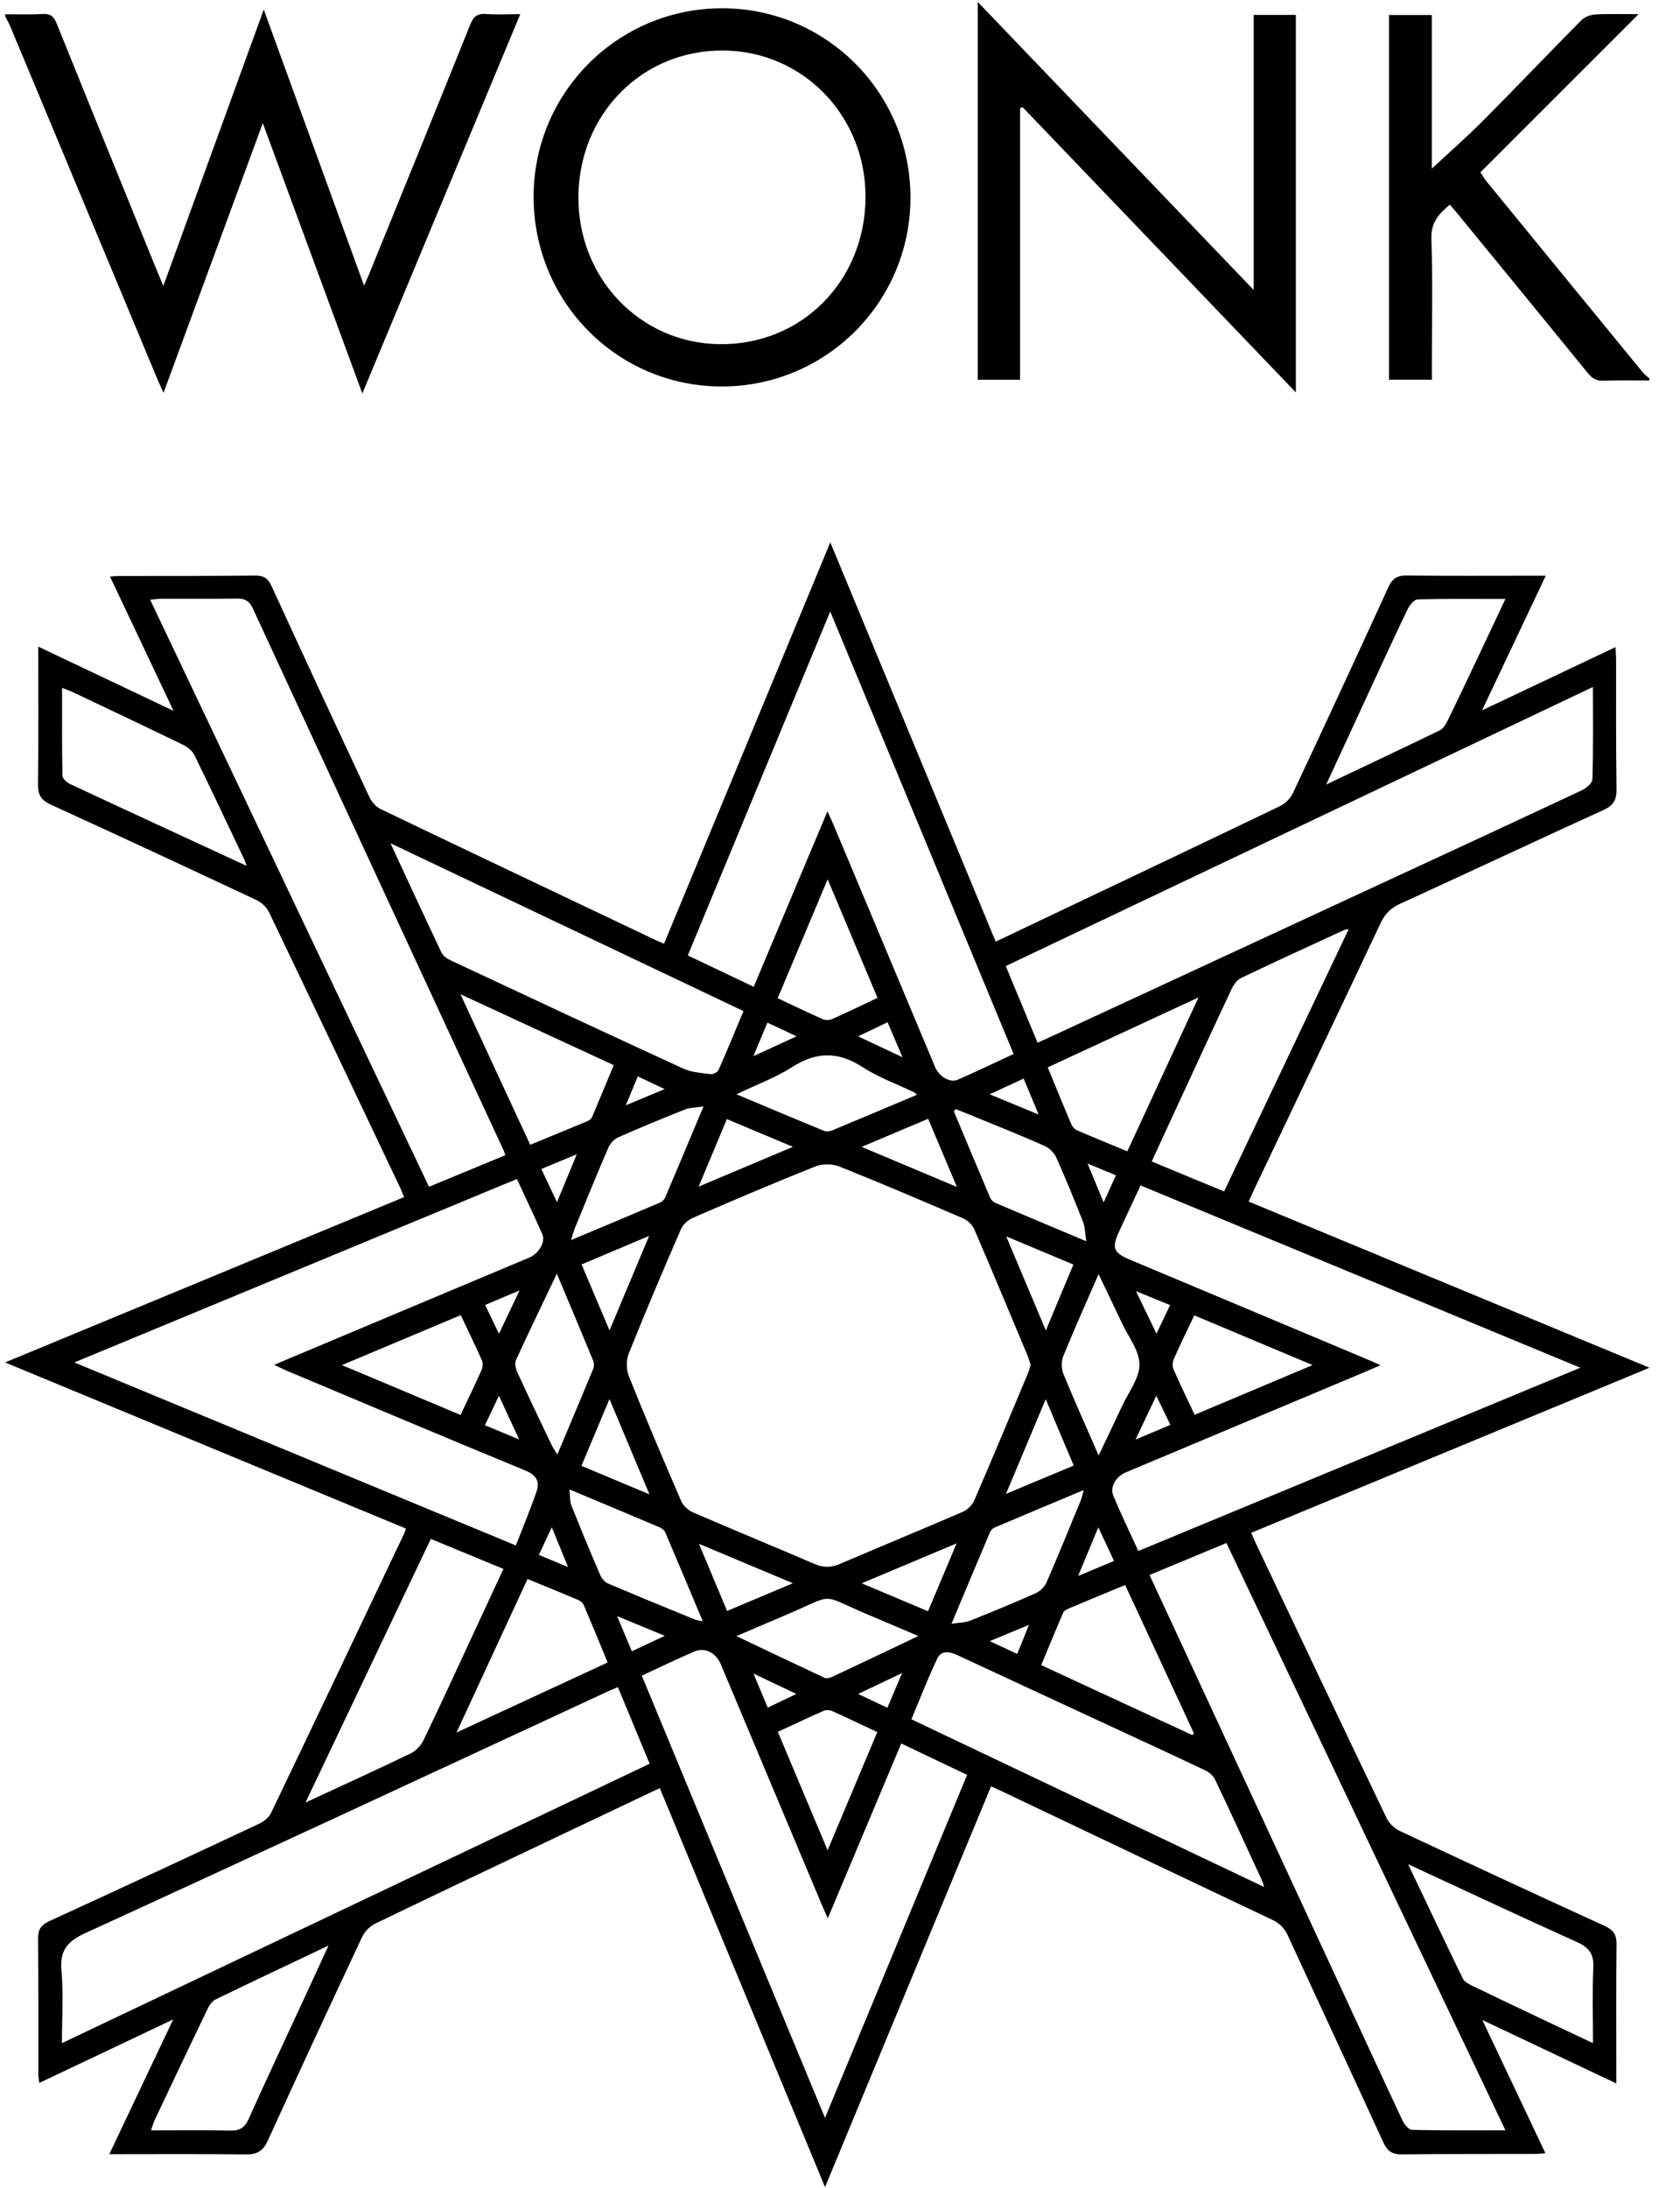
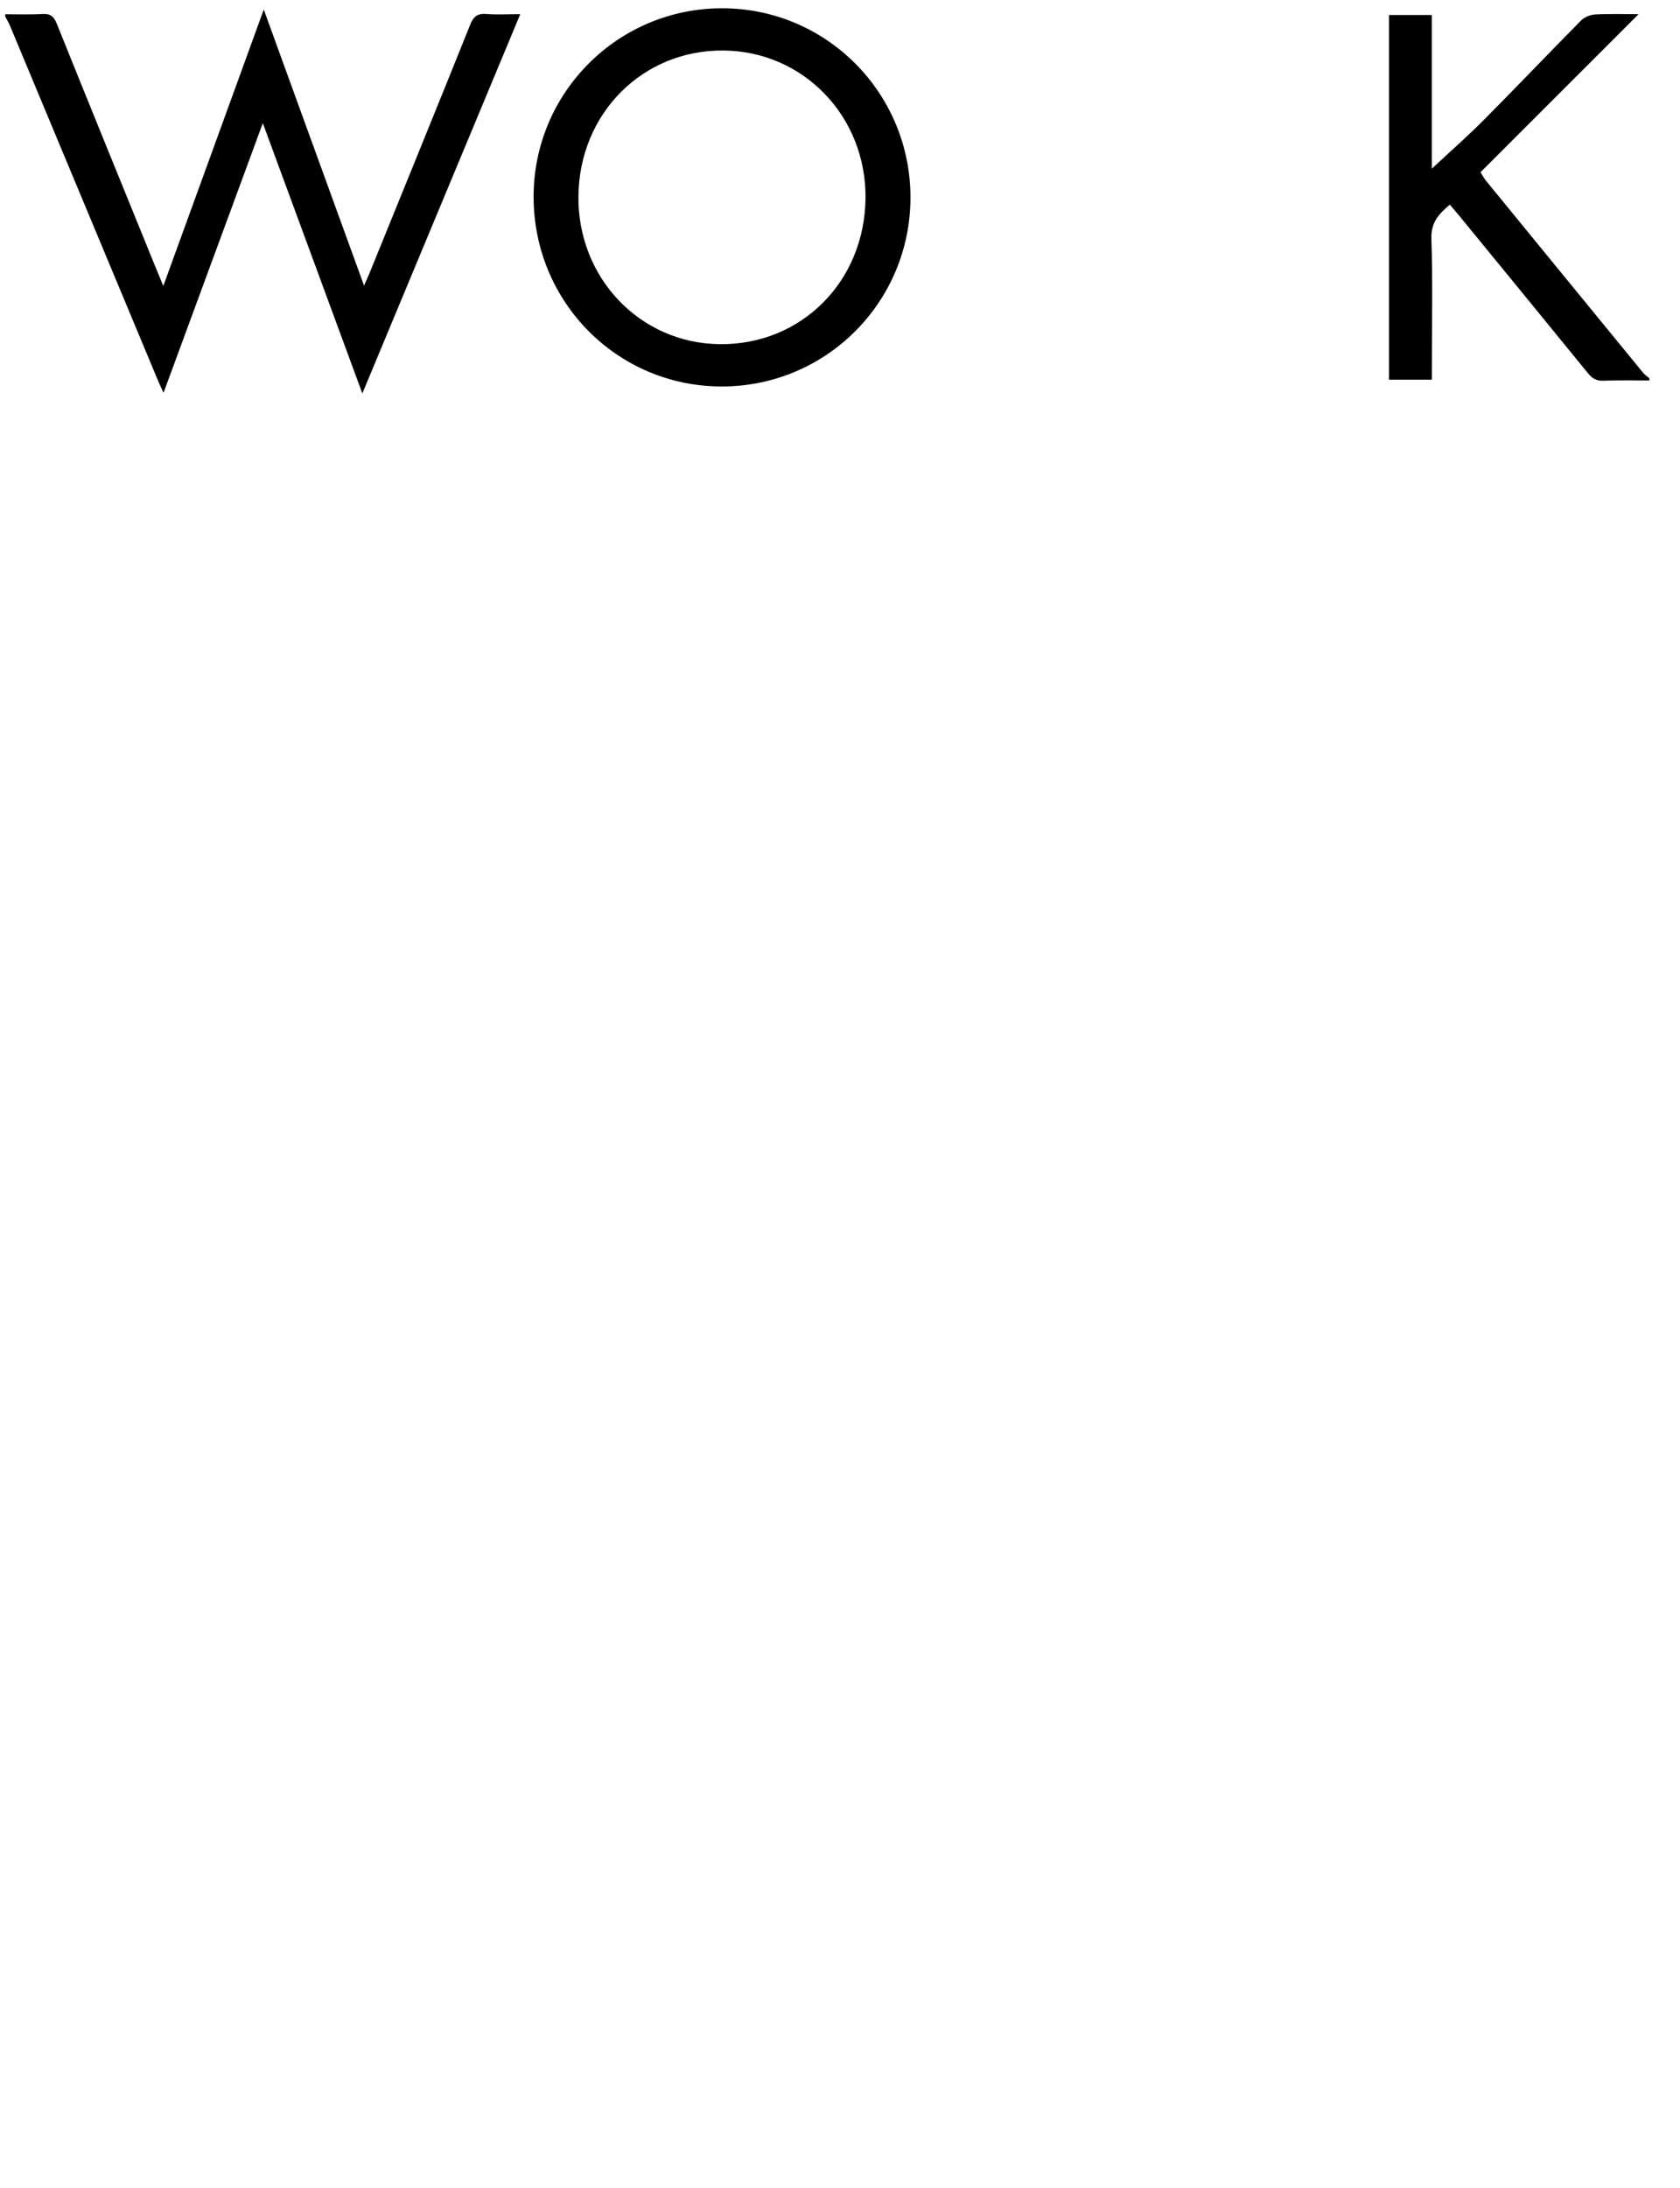
<svg xmlns="http://www.w3.org/2000/svg" width="53" height="69" viewBox="0 0 53 69" fill="none">
  <path d="M0.165 0.45C0.558 0.449 0.95 0.465 1.34 0.441C1.591 0.426 1.7 0.521 1.79 0.745C2.81 3.277 3.84 5.804 4.868 8.331C4.949 8.531 5.033 8.73 5.152 9.019C6.217 6.09 7.251 3.245 8.321 0.301C9.39 3.241 10.425 6.089 11.485 9.008C11.56 8.836 11.612 8.726 11.658 8.613C12.72 6 13.786 3.388 14.837 0.77C14.941 0.512 15.07 0.42 15.343 0.441C15.674 0.467 16.009 0.447 16.413 0.447C14.754 4.431 13.111 8.373 11.431 12.408C10.372 9.534 9.345 6.747 8.291 3.884C7.239 6.74 6.214 9.524 5.159 12.388C5.084 12.222 5.033 12.118 4.988 12.011C3.431 8.281 1.876 4.551 0.319 0.821C0.276 0.718 0.217 0.62 0.165 0.519V0.45Z" fill="black" />
  <path d="M52.034 11.999C51.55 11.999 51.065 11.988 50.583 12.007C50.359 12.016 50.227 11.932 50.092 11.766C48.725 10.086 47.351 8.412 45.979 6.736C45.906 6.647 45.831 6.562 45.739 6.454C45.395 6.743 45.139 7.012 45.157 7.532C45.203 8.878 45.172 10.228 45.172 11.575C45.172 11.7 45.172 11.825 45.172 11.975H43.82V0.473H45.17V5.32C45.713 4.813 46.281 4.315 46.812 3.781C47.844 2.745 48.852 1.683 49.881 0.644C49.987 0.538 50.17 0.465 50.323 0.456C50.781 0.432 51.242 0.447 51.693 0.447C50.027 2.112 48.366 3.773 46.704 5.434C46.796 5.575 46.827 5.633 46.867 5.685C48.523 7.71 50.178 9.734 51.836 11.756C51.89 11.823 51.967 11.873 52.033 11.93V11.999H52.034Z" fill="black" />
-   <path d="M0.162 42.969C4.405 41.212 8.563 39.489 12.747 37.756C12.704 37.651 12.671 37.558 12.629 37.469C11.251 34.567 9.875 31.664 8.486 28.767C8.411 28.609 8.246 28.459 8.086 28.384C5.928 27.37 3.766 26.366 1.599 25.375C1.302 25.239 1.196 25.068 1.199 24.744C1.215 23.316 1.206 21.887 1.206 20.394C2.627 21.067 4.002 21.72 5.475 22.419C4.786 20.962 4.136 19.591 3.47 18.183C3.585 18.176 3.67 18.166 3.757 18.166C5.186 18.163 6.615 18.167 8.044 18.152C8.315 18.149 8.453 18.236 8.567 18.484C9.585 20.703 10.613 22.917 11.649 25.128C11.72 25.28 11.855 25.444 12.002 25.514C14.91 26.908 17.823 28.29 20.735 29.673C20.796 29.702 20.859 29.726 20.949 29.763C22.69 25.561 24.425 21.374 26.194 17.105C27.951 21.344 29.674 25.504 31.412 29.698C31.758 29.533 32.077 29.381 32.396 29.23C35.058 27.964 37.721 26.702 40.378 25.425C40.546 25.345 40.712 25.177 40.791 25.009C41.805 22.852 42.807 20.689 43.799 18.521C43.922 18.252 44.072 18.147 44.372 18.15C45.697 18.166 47.023 18.157 48.348 18.157H48.765C48.085 19.594 47.439 20.957 46.755 22.404C48.201 21.719 49.565 21.073 50.964 20.41C50.972 20.556 50.983 20.666 50.984 20.776C50.987 22.148 50.977 23.52 50.998 24.89C51.003 25.227 50.901 25.402 50.591 25.544C48.443 26.523 46.307 27.527 44.159 28.509C43.867 28.642 43.69 28.828 43.554 29.116C42.228 31.928 40.888 34.734 39.553 37.541C39.504 37.644 39.459 37.749 39.392 37.895C43.59 39.635 47.773 41.368 52.038 43.136C47.808 44.888 43.657 46.608 39.472 48.342C39.531 48.474 39.578 48.587 39.63 48.698C40.997 51.58 42.363 54.462 43.743 57.338C43.823 57.506 43.995 57.668 44.165 57.748C46.312 58.756 48.464 59.753 50.621 60.74C50.888 60.862 51.001 61.007 50.998 61.312C50.982 62.637 50.991 63.962 50.991 65.287V65.709C49.56 65.031 48.206 64.39 46.764 63.707C47.447 65.148 48.092 66.51 48.755 67.91C48.61 67.92 48.522 67.931 48.435 67.931C47.029 67.935 45.623 67.929 44.217 67.945C43.917 67.948 43.766 67.84 43.643 67.572C42.645 65.394 41.631 63.224 40.63 61.047C40.523 60.814 40.378 60.662 40.144 60.551C37.282 59.197 34.423 57.834 31.564 56.474C31.481 56.434 31.398 56.398 31.265 56.339C29.528 60.529 27.796 64.711 26.028 68.978C24.271 64.738 22.547 60.577 20.814 56.394C19.757 56.896 18.728 57.383 17.7 57.871C15.745 58.8 13.787 59.726 11.838 60.668C11.671 60.749 11.505 60.917 11.426 61.085C10.422 63.222 9.429 65.363 8.449 67.511C8.304 67.83 8.119 67.951 7.766 67.947C6.349 67.928 4.933 67.939 3.449 67.939C4.121 66.521 4.772 65.15 5.464 63.689C4.009 64.379 2.644 65.027 1.24 65.692C1.226 65.578 1.21 65.504 1.21 65.432C1.208 64.003 1.213 62.574 1.2 61.145C1.197 60.863 1.29 60.712 1.55 60.592C3.758 59.58 5.962 58.556 8.162 57.524C8.315 57.453 8.482 57.322 8.552 57.176C9.962 54.238 11.359 51.293 12.758 48.35C12.772 48.32 12.78 48.286 12.807 48.209C8.623 46.475 4.439 44.742 0.161 42.969H0.162ZM32.515 43.048C32.477 42.935 32.446 42.824 32.403 42.719C31.851 41.402 31.303 40.084 30.738 38.774C30.678 38.635 30.536 38.492 30.396 38.431C29.096 37.871 27.794 37.315 26.479 36.79C26.259 36.703 25.945 36.699 25.727 36.786C24.422 37.306 23.131 37.857 21.842 38.416C21.694 38.48 21.54 38.631 21.476 38.779C20.913 40.078 20.358 41.381 19.833 42.696C19.75 42.904 19.759 43.204 19.843 43.414C20.37 44.729 20.923 46.032 21.485 47.331C21.549 47.479 21.703 47.629 21.852 47.693C23.13 48.247 24.419 48.776 25.698 49.326C25.974 49.445 26.216 49.443 26.491 49.326C27.782 48.773 29.082 48.239 30.37 47.682C30.518 47.618 30.672 47.468 30.735 47.321C31.307 46.001 31.86 44.672 32.416 43.345C32.456 43.25 32.481 43.15 32.515 43.048V43.048ZM16.307 37.184C11.665 39.108 7.048 41.021 2.345 42.969C7.027 44.91 11.624 46.815 16.274 48.741C16.503 48.151 16.735 47.602 16.926 47.039C17.032 46.731 16.924 46.522 16.579 46.38C14.067 45.345 11.564 44.288 9.059 43.236C8.939 43.185 8.823 43.126 8.649 43.044C9.996 42.478 11.278 41.938 12.559 41.4C13.939 40.821 15.319 40.243 16.699 39.662C16.996 39.537 17.215 39.17 17.11 38.929C16.857 38.35 16.583 37.782 16.306 37.184H16.307ZM35.981 37.386C35.744 37.896 35.52 38.374 35.299 38.853C35.067 39.355 35.129 39.511 35.636 39.724C38.162 40.784 40.688 41.844 43.213 42.905C43.309 42.945 43.402 42.99 43.551 43.057C43.349 43.145 43.223 43.2 43.096 43.254C40.571 44.314 38.045 45.374 35.519 46.435C35.206 46.566 35.006 46.896 35.122 47.172C35.364 47.753 35.64 48.32 35.912 48.916C40.551 46.993 45.155 45.084 49.856 43.136C45.181 41.198 40.603 39.301 35.981 37.386ZM19.493 53.21C19.358 53.268 19.243 53.313 19.131 53.366C13.657 55.903 8.189 58.45 2.704 60.961C2.127 61.225 1.881 61.507 1.939 62.153C2.005 62.89 1.954 63.639 1.954 64.437C8.166 61.485 14.326 58.558 20.495 55.626C20.153 54.8 19.827 54.015 19.493 53.21ZM36.265 49.672C38.183 53.806 40.078 57.89 41.97 61.973C42.726 63.602 43.475 65.234 44.237 66.86C44.298 66.989 44.437 67.17 44.542 67.173C45.507 67.197 46.471 67.187 47.493 67.187C44.547 60.986 41.62 54.829 38.691 48.664C37.86 49.009 37.076 49.335 36.265 49.672ZM15.942 36.433C15.915 36.357 15.908 36.324 15.894 36.294C13.252 30.589 10.609 24.885 7.971 19.178C7.868 18.957 7.728 18.876 7.49 18.878C6.695 18.889 5.899 18.881 5.105 18.883C5.006 18.883 4.906 18.899 4.737 18.914C7.681 25.111 10.603 31.261 13.534 37.429C14.35 37.092 15.135 36.767 15.942 36.433H15.942ZM50.253 21.666C44.033 24.621 37.892 27.54 31.729 30.468C32.073 31.298 32.403 32.089 32.733 32.886C32.889 32.816 33.004 32.765 33.119 32.711C36.557 31.119 39.995 29.526 43.432 27.933C45.584 26.936 47.737 25.941 49.885 24.933C50.031 24.865 50.233 24.704 50.237 24.58C50.267 23.638 50.253 22.695 50.253 21.666L50.253 21.666ZM26.104 25.587C26.183 25.761 26.237 25.87 26.283 25.982C26.73 27.043 27.174 28.105 27.619 29.166C28.246 30.664 28.873 32.16 29.502 33.657C29.625 33.949 29.968 34.16 30.209 34.055C30.797 33.8 31.374 33.52 31.977 33.241C30.052 28.597 28.14 23.987 26.192 19.286C24.675 22.948 23.192 26.525 21.698 30.133C22.404 30.469 23.082 30.79 23.778 31.122C24.557 29.267 25.318 27.457 26.104 25.588V25.587ZM28.432 54.987C27.66 56.825 26.9 58.631 26.115 60.5C26.04 60.331 25.992 60.23 25.949 60.127C24.878 57.58 23.808 55.032 22.737 52.484C22.587 52.128 22.238 51.945 21.908 52.086C21.359 52.32 20.822 52.582 20.247 52.847C22.169 57.483 24.079 62.096 26.027 66.796C27.547 63.128 29.026 59.56 30.51 55.977C29.808 55.642 29.145 55.326 28.432 54.986V54.987ZM39.88 59.512C39.845 59.401 39.836 59.358 39.818 59.319C39.327 58.254 38.838 57.187 38.334 56.127C38.277 56.006 38.147 55.894 38.024 55.836C37.121 55.405 36.211 54.988 35.304 54.567C33.602 53.778 31.9 52.991 30.201 52.199C29.956 52.084 29.695 52.042 29.569 52.307C29.274 52.927 29.028 53.569 28.753 54.224C32.462 55.987 36.138 57.734 39.881 59.513L39.88 59.512ZM12.319 26.595C12.881 27.806 13.396 28.924 13.924 30.036C13.971 30.137 14.087 30.228 14.193 30.277C16.643 31.425 19.094 32.572 21.554 33.701C21.816 33.821 22.128 33.84 22.422 33.878C22.499 33.889 22.637 33.815 22.668 33.746C22.938 33.139 23.189 32.523 23.454 31.888C19.752 30.128 16.084 28.385 12.319 26.595ZM42.547 29.306C42.466 29.319 42.432 29.318 42.406 29.33C41.319 29.832 40.23 30.329 39.15 30.846C39.022 30.906 38.916 31.061 38.852 31.196C38.167 32.655 37.494 34.119 36.817 35.582C36.659 35.923 36.502 36.265 36.334 36.631C37.105 36.95 37.845 37.256 38.617 37.577C39.928 34.817 41.229 32.079 42.547 29.307L42.547 29.306ZM9.64 56.848C10.807 56.307 11.883 55.818 12.948 55.304C13.115 55.223 13.278 55.055 13.359 54.886C13.861 53.85 14.339 52.802 14.825 51.757C15.173 51.008 15.52 50.259 15.882 49.481C15.105 49.16 14.357 48.851 13.591 48.535C12.278 51.297 10.984 54.02 9.639 56.847L9.64 56.848ZM7.781 27.31C7.74 27.198 7.729 27.156 7.711 27.117C7.188 26.016 6.671 24.912 6.134 23.818C6.067 23.679 5.912 23.557 5.769 23.487C4.621 22.929 3.467 22.384 2.313 21.837C2.214 21.79 2.108 21.754 1.959 21.694C1.959 22.652 1.952 23.558 1.97 24.464C1.971 24.554 2.104 24.676 2.203 24.723C4.036 25.58 5.874 26.427 7.781 27.309V27.31ZM41.84 24.742C43.094 24.146 44.26 23.597 45.419 23.035C45.52 22.986 45.602 22.864 45.654 22.758C45.983 22.086 46.303 21.409 46.623 20.733C46.908 20.134 47.19 19.533 47.493 18.89C46.538 18.89 45.63 18.879 44.724 18.904C44.614 18.907 44.471 19.084 44.408 19.212C44.013 20.031 43.635 20.858 43.253 21.683C42.795 22.673 42.338 23.663 41.839 24.742H41.84ZM10.365 61.36C9.117 61.953 7.961 62.496 6.811 63.054C6.701 63.108 6.607 63.236 6.551 63.352C5.986 64.524 5.43 65.7 4.874 66.875C4.833 66.962 4.809 67.058 4.764 67.189C5.633 67.189 6.45 67.177 7.267 67.195C7.564 67.202 7.722 67.103 7.844 66.83C8.391 65.612 8.959 64.403 9.519 63.192C9.788 62.61 10.056 62.028 10.365 61.359L10.365 61.36ZM44.422 58.793C45.026 60.062 45.582 61.237 46.151 62.405C46.199 62.503 46.332 62.573 46.441 62.626C47.249 63.017 48.06 63.401 48.872 63.786C49.316 63.997 49.761 64.205 50.255 64.437C50.255 63.607 50.23 62.826 50.266 62.049C50.285 61.623 50.13 61.419 49.749 61.249C47.998 60.462 46.26 59.643 44.423 58.794L44.422 58.793ZM37.611 54.721C37.629 54.703 37.647 54.685 37.666 54.667C36.944 53.111 36.222 51.555 35.496 49.989C34.874 50.247 34.3 50.483 33.729 50.724C33.658 50.754 33.569 50.8 33.541 50.862C33.306 51.405 33.082 51.953 32.848 52.515C34.465 53.264 36.038 53.993 37.611 54.721ZM19.17 52.432C18.915 51.814 18.672 51.22 18.42 50.63C18.392 50.564 18.323 50.497 18.256 50.468C17.73 50.243 17.199 50.028 16.642 49.799C15.901 51.401 15.171 52.978 14.402 54.641C16.043 53.88 17.594 53.162 19.171 52.431L19.17 52.432ZM35.564 36.311C36.314 34.69 37.042 33.117 37.81 31.457C36.161 32.222 34.613 32.94 33.054 33.663C33.312 34.29 33.549 34.875 33.797 35.456C33.829 35.532 33.901 35.615 33.976 35.647C34.49 35.87 35.01 36.081 35.565 36.31L35.564 36.311ZM16.727 36.105C17.347 35.85 17.931 35.611 18.512 35.368C18.572 35.342 18.648 35.3 18.671 35.246C18.904 34.702 19.128 34.155 19.361 33.593C17.748 32.846 16.18 32.121 14.527 31.357C15.282 32.986 15.995 34.524 16.727 36.105ZM30.017 51.212C30.264 51.173 30.444 51.176 30.599 51.115C31.294 50.839 31.985 50.554 32.668 50.25C32.807 50.188 32.952 50.051 33.013 49.913C33.385 49.059 33.735 48.196 34.09 47.334C34.127 47.245 34.145 47.149 34.191 46.993C33.206 47.406 32.286 47.79 31.367 48.181C31.311 48.205 31.255 48.268 31.231 48.326C30.837 49.254 30.448 50.185 30.017 51.212ZM17.965 46.974C17.988 47.185 17.974 47.345 18.026 47.478C18.319 48.216 18.624 48.95 18.938 49.679C18.983 49.784 19.08 49.898 19.182 49.941C20.093 50.329 21.009 50.703 21.924 51.078C21.983 51.102 22.049 51.105 22.17 51.13C21.761 50.158 21.377 49.239 20.984 48.322C20.956 48.258 20.879 48.199 20.811 48.17C19.891 47.779 18.969 47.395 17.965 46.974V46.974ZM18.016 39.11C19.018 38.689 19.928 38.31 20.835 37.922C20.9 37.895 20.962 37.82 20.991 37.753C21.382 36.835 21.765 35.916 22.194 34.895C21.949 34.933 21.77 34.929 21.616 34.989C20.911 35.269 20.209 35.558 19.515 35.864C19.386 35.92 19.254 36.053 19.198 36.183C18.832 37.027 18.487 37.879 18.137 38.73C18.099 38.822 18.076 38.92 18.016 39.111V39.11ZM30.154 34.982L30.091 35.047C30.472 35.958 30.852 36.869 31.239 37.777C31.268 37.844 31.337 37.91 31.404 37.938C32.322 38.33 33.242 38.716 34.27 39.147C34.229 38.89 34.232 38.699 34.167 38.535C33.898 37.85 33.619 37.169 33.318 36.497C33.251 36.35 33.097 36.206 32.949 36.139C32.288 35.843 31.614 35.575 30.944 35.299C30.681 35.19 30.417 35.086 30.154 34.98V34.982ZM34.66 45.903C34.927 45.339 35.167 44.845 35.398 44.347C35.6 43.911 35.948 43.47 35.947 43.032C35.945 42.594 35.593 42.155 35.389 41.718C35.157 41.222 34.918 40.729 34.658 40.185C34.266 41.086 33.889 41.92 33.545 42.769C33.479 42.932 33.483 43.17 33.55 43.335C33.893 44.174 34.267 45 34.66 45.903H34.66ZM28.97 51.597C28.403 51.356 27.918 51.147 27.431 50.943C25.79 50.257 26.422 50.245 24.776 50.941C24.284 51.149 23.792 51.36 23.232 51.6C24.201 52.06 25.101 52.49 26.005 52.912C26.066 52.941 26.167 52.925 26.233 52.895C27.127 52.476 28.017 52.051 28.971 51.598L28.97 51.597ZM17.567 40.171C17.111 41.127 16.684 42.006 16.278 42.894C16.232 42.996 16.267 43.164 16.319 43.277C16.673 44.05 17.042 44.817 17.409 45.586C17.449 45.669 17.505 45.745 17.583 45.871C17.978 44.934 18.35 44.056 18.713 43.175C18.745 43.1 18.745 42.988 18.713 42.913C18.346 42.021 17.971 41.133 17.567 40.17V40.171ZM28.929 34.527C28.88 34.483 28.865 34.464 28.845 34.454C28.297 34.19 27.714 33.98 27.207 33.652C26.445 33.159 25.759 33.164 24.996 33.651C24.471 33.987 23.87 34.206 23.232 34.512C24.203 34.918 25.1 35.298 26.001 35.666C26.075 35.697 26.186 35.678 26.265 35.646C27.145 35.281 28.022 34.909 28.929 34.527ZM26.11 27.731C25.564 29.032 25.056 30.242 24.534 31.482C25.027 31.713 25.49 31.938 25.961 32.145C26.044 32.182 26.172 32.175 26.256 32.138C26.727 31.928 27.191 31.704 27.684 31.471C27.166 30.24 26.657 29.031 26.11 27.731ZM14.536 41.477C13.298 41.997 12.088 42.505 10.787 43.053C12.086 43.598 13.295 44.106 14.529 44.625C14.762 44.129 14.989 43.666 15.197 43.196C15.235 43.111 15.238 42.982 15.201 42.899C14.992 42.429 14.767 41.966 14.536 41.477ZM27.676 54.627C27.186 54.397 26.721 54.173 26.25 53.963C26.174 53.929 26.059 53.923 25.985 53.956C25.504 54.167 25.03 54.393 24.539 54.62C25.062 55.865 25.568 57.068 26.109 58.354C26.652 57.063 27.158 55.86 27.676 54.627H27.676ZM37.676 41.485C37.447 41.967 37.229 42.409 37.031 42.86C36.989 42.954 36.983 43.097 37.024 43.19C37.23 43.663 37.455 44.125 37.688 44.62C38.921 44.101 40.125 43.593 41.409 43.052C40.111 42.507 38.916 42.005 37.676 41.484V41.485ZM30.187 37.434C29.86 36.657 29.575 35.982 29.281 35.285C28.588 35.577 27.925 35.857 27.183 36.171C28.207 36.602 29.154 36.999 30.187 37.434ZM19.228 44.124C18.909 44.884 18.631 45.546 18.343 46.23C19.049 46.526 19.72 46.807 20.488 47.129C20.055 46.097 19.663 45.161 19.228 44.124ZM30.177 48.676C29.14 49.112 28.194 49.51 27.184 49.935C27.921 50.245 28.586 50.525 29.277 50.816C29.572 50.116 29.855 49.441 30.178 48.676H30.177ZM33.873 46.221C33.575 45.514 33.295 44.852 32.99 44.129C32.565 45.141 32.168 46.087 31.736 47.115C32.492 46.799 33.164 46.518 33.873 46.221ZM22.931 35.294C22.64 35.992 22.356 36.67 22.041 37.423C23.066 36.991 23.998 36.598 25.014 36.17C24.267 35.856 23.614 35.581 22.931 35.294ZM19.229 41.959C19.655 40.943 20.05 40.003 20.479 38.978C19.704 39.306 19.032 39.59 18.348 39.879C18.642 40.573 18.918 41.227 19.229 41.96V41.959ZM25.014 49.933C24.009 49.511 23.07 49.117 22.05 48.689C22.364 49.439 22.646 50.111 22.938 50.807C23.628 50.517 24.29 50.238 25.014 49.933ZM31.744 38.993C32.178 40.023 32.571 40.954 32.993 41.959C33.304 41.216 33.581 40.556 33.863 39.882C33.156 39.586 32.493 39.308 31.744 38.993ZM31.221 34.513C31.766 34.738 32.227 34.928 32.766 35.15C32.589 34.724 32.446 34.382 32.293 34.016C31.942 34.179 31.622 34.328 31.221 34.513ZM34.012 49.704C34.441 49.524 34.782 49.381 35.145 49.23C34.974 48.864 34.826 48.546 34.649 48.169C34.43 48.697 34.241 49.152 34.012 49.705V49.704ZM18.196 36.403C17.774 36.578 17.435 36.719 17.079 36.868C17.247 37.225 17.392 37.535 17.572 37.915C17.792 37.38 17.978 36.93 18.196 36.403ZM20.976 51.592C20.453 51.377 19.999 51.19 19.469 50.971C19.643 51.386 19.782 51.717 19.933 52.078C20.28 51.916 20.596 51.768 20.975 51.591L20.976 51.592ZM27.069 32.684C27.57 32.92 27.983 33.114 28.472 33.344C28.29 32.917 28.149 32.588 28.001 32.24C27.687 32.39 27.415 32.52 27.069 32.685V32.684ZM35.824 45.402C36.243 45.225 36.573 45.086 36.923 44.938C36.772 44.625 36.642 44.356 36.479 44.019C36.251 44.499 36.061 44.9 35.824 45.402ZM28.459 52.766C27.964 53.002 27.55 53.197 27.072 53.424C27.428 53.593 27.696 53.719 27.994 53.861C28.141 53.515 28.279 53.19 28.459 52.766ZM15.298 44.95C15.651 45.097 15.976 45.232 16.379 45.399C16.146 44.898 15.959 44.493 15.74 44.021C15.574 44.369 15.448 44.635 15.298 44.95ZM15.304 41.156C15.451 41.461 15.581 41.734 15.741 42.066C15.965 41.594 16.158 41.186 16.39 40.698C15.969 40.876 15.647 41.012 15.304 41.157V41.156ZM36.914 41.16C36.551 41.012 36.23 40.881 35.838 40.722C36.069 41.201 36.261 41.6 36.484 42.062C36.642 41.731 36.768 41.467 36.914 41.16ZM25.124 53.424C24.653 53.201 24.253 53.011 23.769 52.78C23.942 53.192 24.079 53.52 24.221 53.856C24.528 53.709 24.791 53.583 25.124 53.424H25.124ZM25.128 32.682C24.771 32.515 24.498 32.388 24.21 32.253C24.064 32.604 23.933 32.915 23.767 33.31C24.25 33.088 24.649 32.904 25.128 32.683V32.682ZM17.921 49.423C17.741 48.983 17.589 48.611 17.408 48.167C17.255 48.494 17.133 48.756 17 49.039C17.301 49.165 17.565 49.274 17.921 49.422V49.423ZM32.091 52.163C32.218 51.847 32.326 51.58 32.461 51.246C32.024 51.427 31.663 51.577 31.224 51.759C31.548 51.91 31.8 52.028 32.091 52.163ZM20.121 33.947C19.997 34.245 19.887 34.512 19.744 34.858C20.178 34.678 20.536 34.529 20.968 34.349C20.648 34.198 20.398 34.079 20.121 33.947V33.947ZM34.309 36.696C34.492 37.138 34.639 37.491 34.818 37.922C34.967 37.593 35.08 37.341 35.204 37.067C34.912 36.946 34.652 36.839 34.309 36.696Z" fill="black" />
-   <path d="M16.834 6.195C16.839 2.915 19.499 0.259 22.781 0.261C26.072 0.262 28.727 2.932 28.723 6.237C28.718 9.537 26.052 12.197 22.756 12.189C19.465 12.181 16.83 9.515 16.834 6.196V6.195ZM18.248 6.182C18.219 8.764 20.191 10.829 22.708 10.855C25.281 10.881 27.279 8.879 27.305 6.25C27.33 3.676 25.35 1.616 22.827 1.593C20.276 1.57 18.277 3.573 18.248 6.183V6.182Z" fill="black" />
-   <path d="M32.18 3.416V11.976H30.846V0.062C33.759 3.102 36.624 6.091 39.55 9.145V0.47H40.881V12.376C37.979 9.347 35.117 6.36 32.256 3.375L32.181 3.416L32.18 3.416Z" fill="black" />
+   <path d="M16.834 6.195C16.839 2.915 19.499 0.259 22.781 0.261C26.072 0.262 28.727 2.932 28.723 6.237C28.718 9.537 26.052 12.197 22.756 12.189C19.465 12.181 16.83 9.515 16.834 6.196V6.195M18.248 6.182C18.219 8.764 20.191 10.829 22.708 10.855C25.281 10.881 27.279 8.879 27.305 6.25C27.33 3.676 25.35 1.616 22.827 1.593C20.276 1.57 18.277 3.573 18.248 6.183V6.182Z" fill="black" />
</svg>